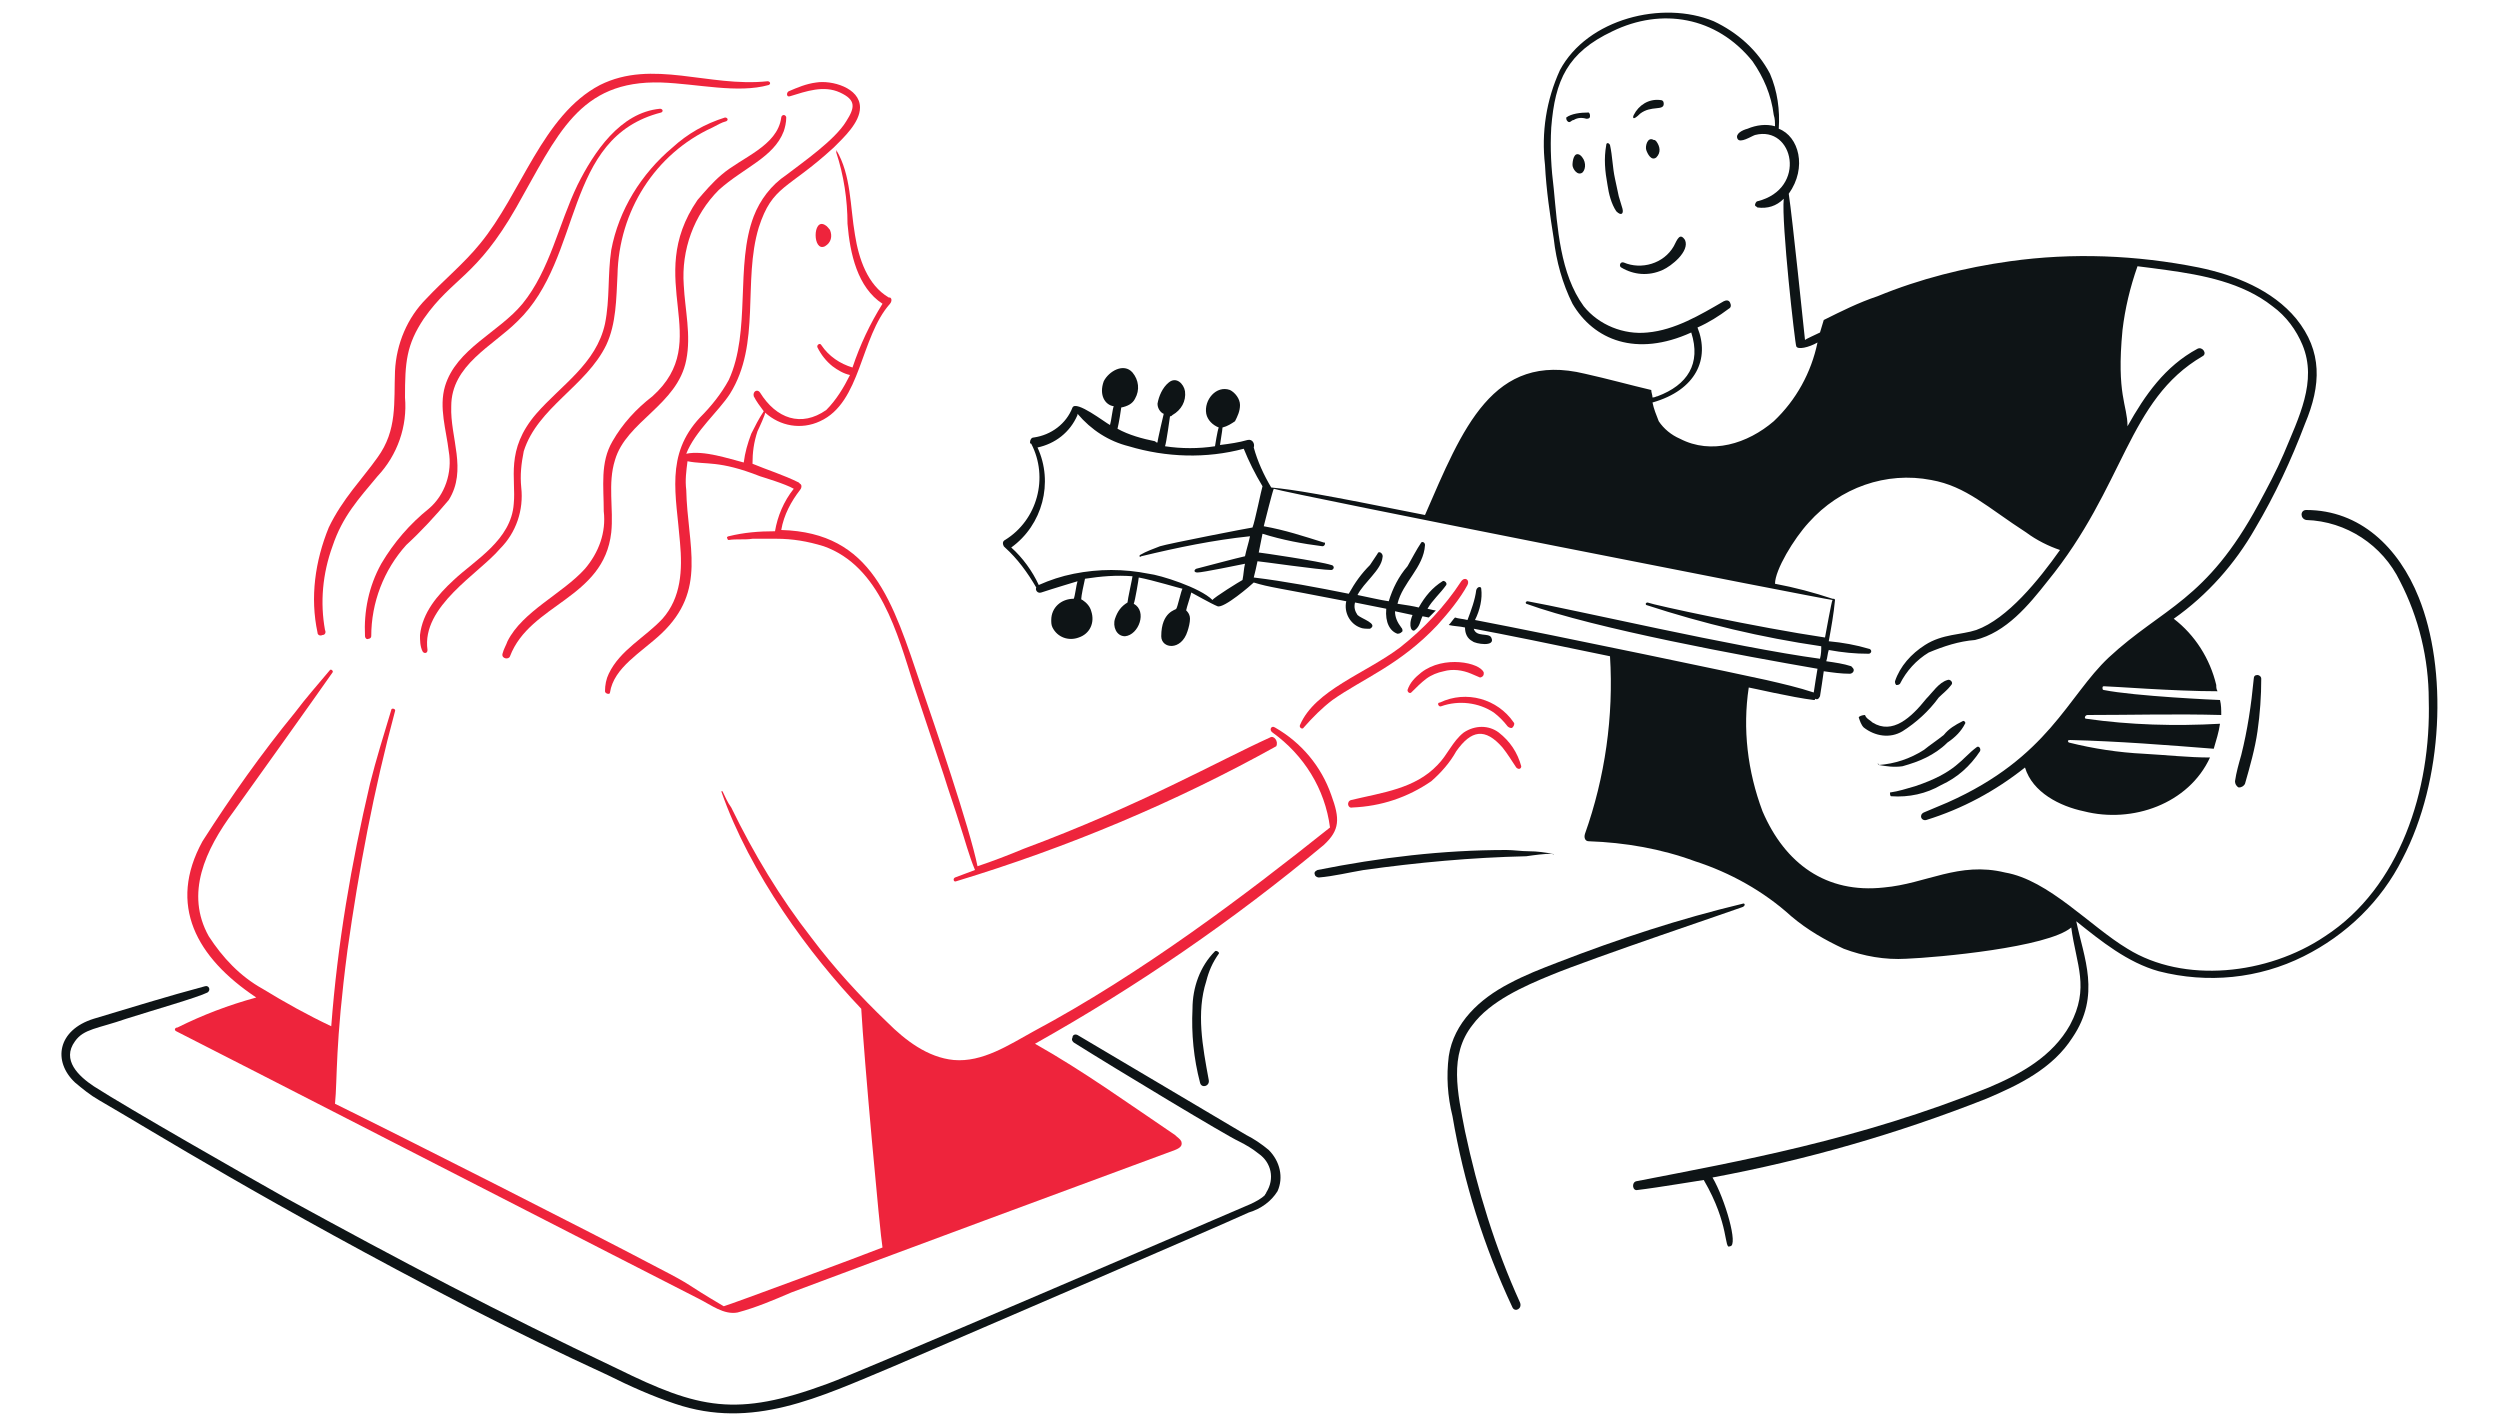
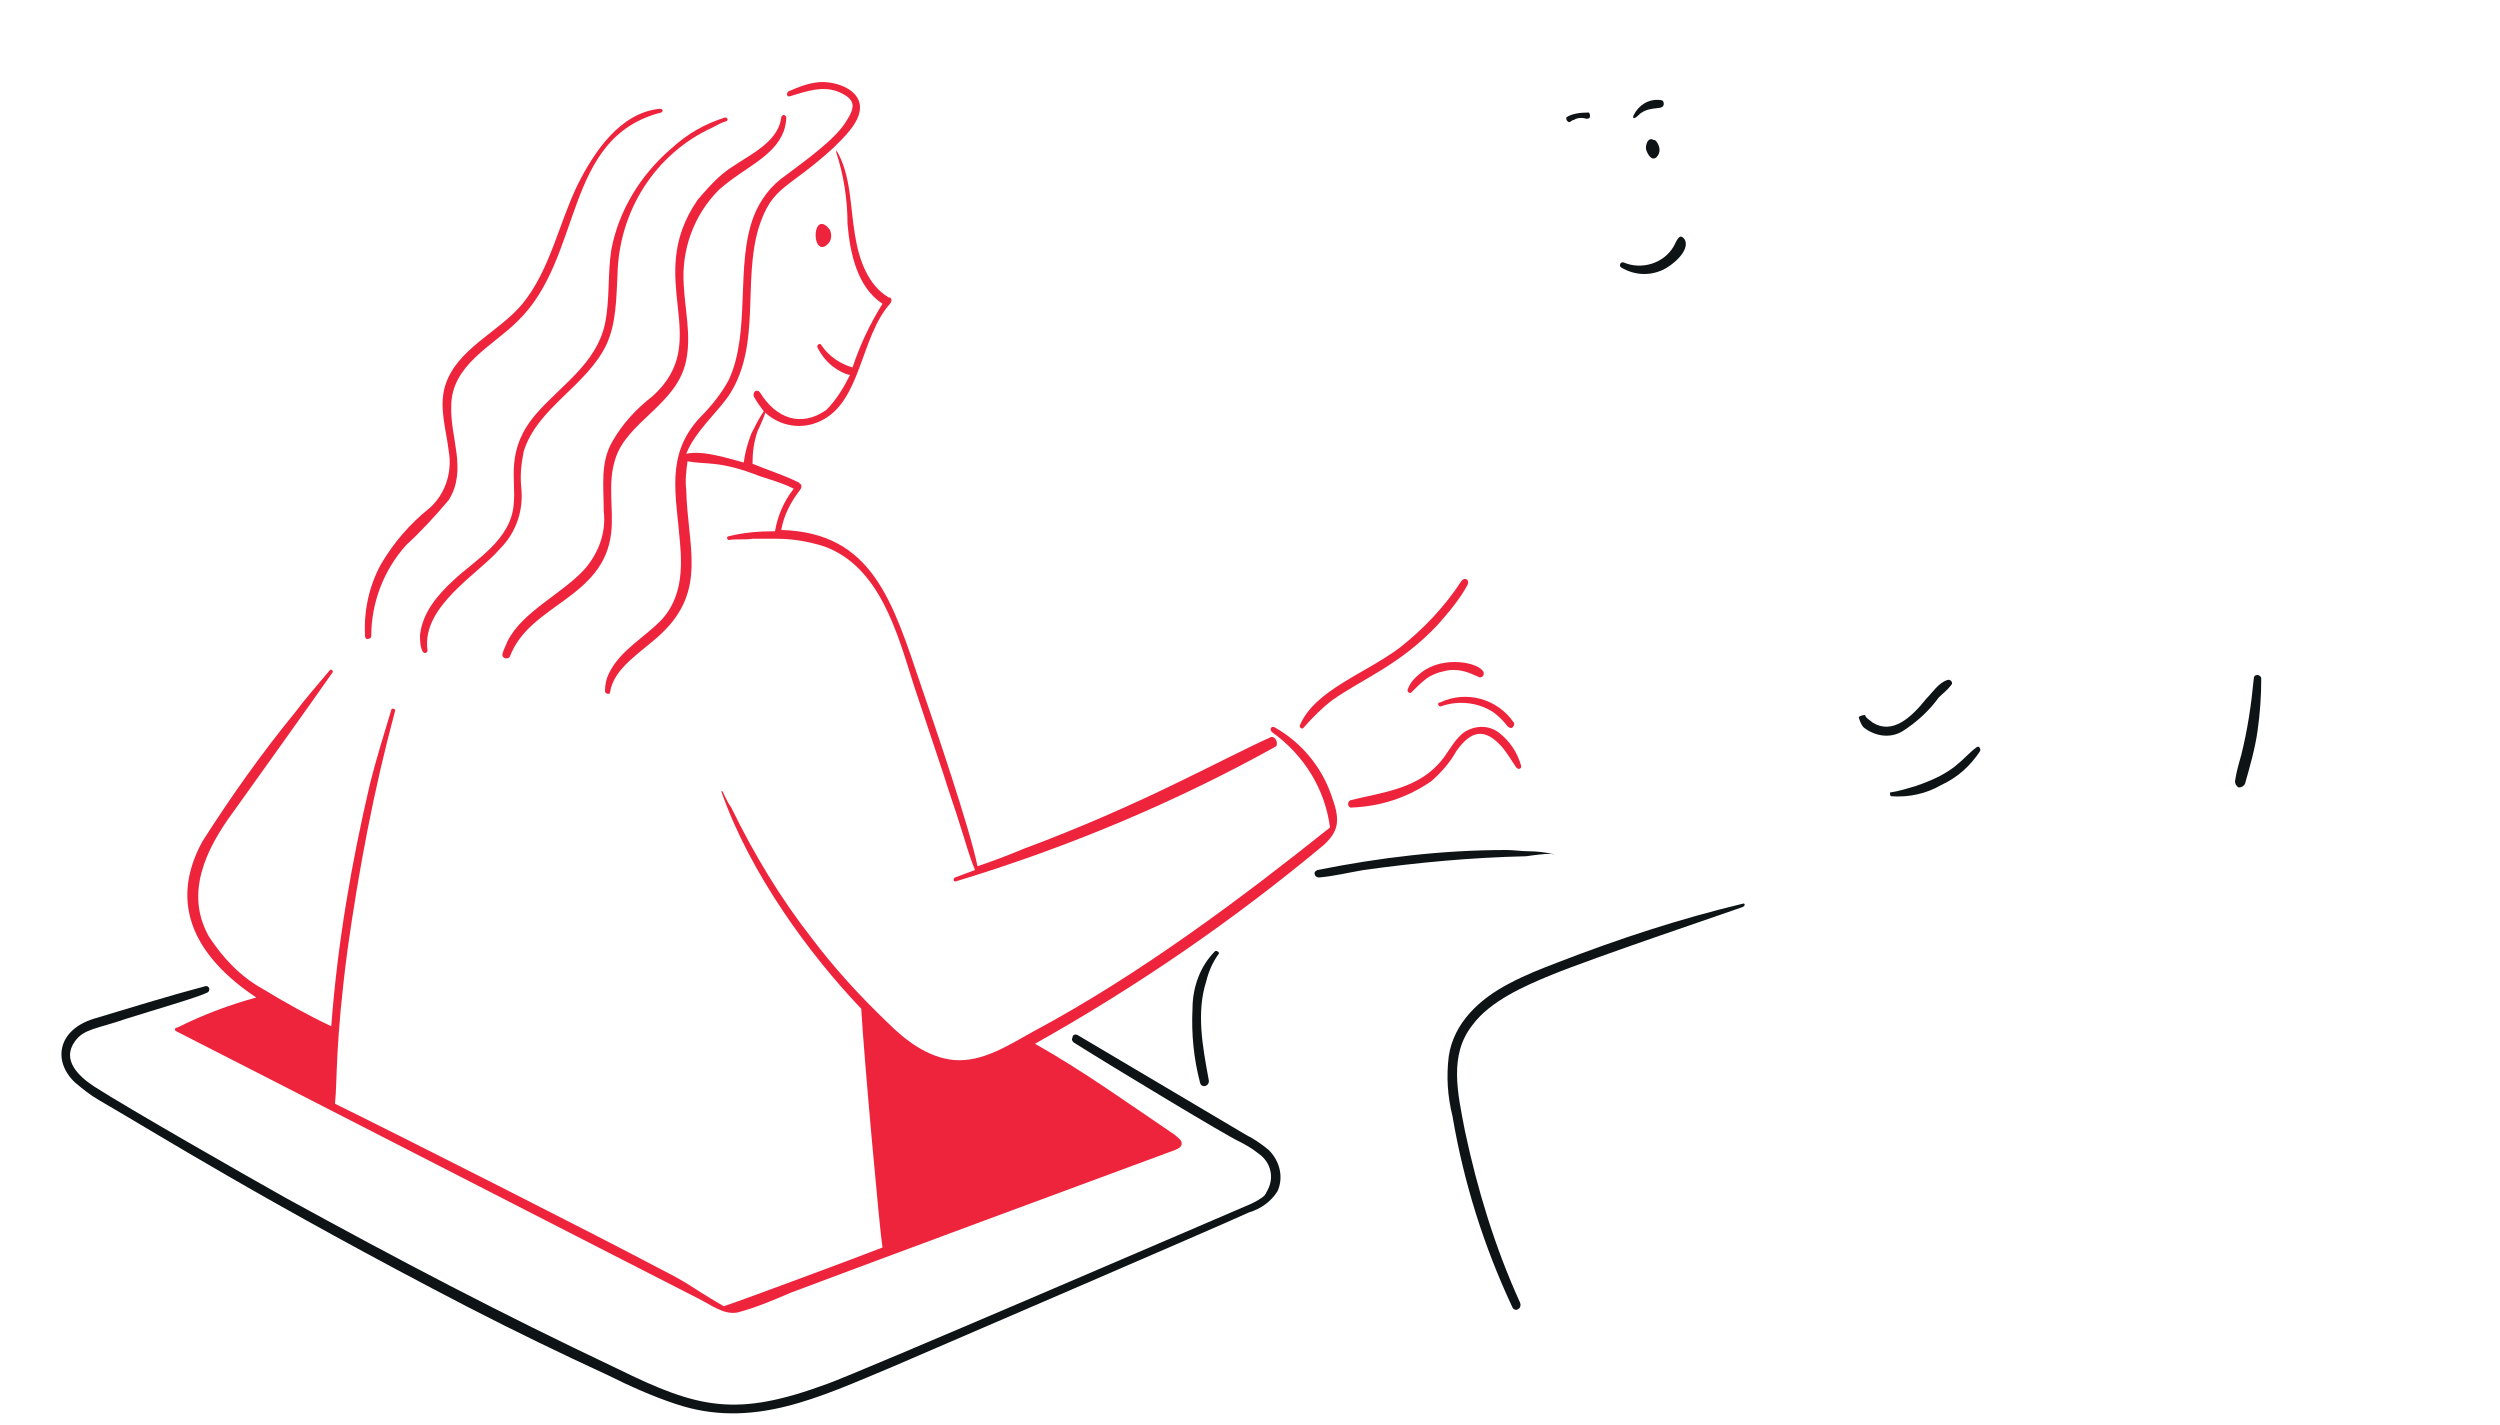
<svg xmlns="http://www.w3.org/2000/svg" version="1.1" id="Layer_1" x="0px" y="0px" viewBox="0 0 200 114" style="enable-background:new 0 0 200 114;" xml:space="preserve">
  <style type="text/css">
	.st0{fill:#0E1416;}
	.st1{fill:#EE243C;}
</style>
  <g>
    <path class="st0" d="M16.4,78.9c-3,0.8-5.9,1.7-8.9,2.6c-2.9,0.9-3.3,3.4-1.5,5.1c0.6,0.5,1.2,1,1.9,1.4   c4.5,2.6,13.4,8.2,29.6,16.6c3.7,1.9,7.4,3.7,11.1,5.4c1.8,0.9,3.6,1.7,5.4,2.3c6.2,2.1,11.5-0.5,17.5-3c3-1.3,25.8-11.1,28.4-12.3   c1-0.3,1.8-0.9,2.3-1.7c0.5-1.1,0.2-2.4-0.7-3.3c-0.6-0.5-1.2-0.9-1.8-1.2c-3.9-2.3-12.8-7.6-13.5-8c-0.2-0.1-0.4,0-0.4,0.2   c-0.1,0.2,0,0.3,0.1,0.4c3.5,2.2,12.3,7.5,13.2,7.9c0.6,0.3,1.1,0.6,1.6,1c1,0.7,1.3,2,0.6,3.1c0,0.1-0.1,0.1-0.1,0.2   c-0.3,0.3-0.7,0.5-1.1,0.7c-2.1,0.9-31.6,13.6-33.9,14.4c-7.3,2.7-10.3,2-16.8-1.2c-9.5-4.5-17.3-8.6-26.6-13.7   c-3.2-1.8-12.5-7.1-15.3-8.9c-1.2-0.8-2.6-2.1-1.5-3.6c0.7-1,1.8-1,4.1-1.8c2.2-0.7,5.7-1.7,6.5-2.1C16.9,79.2,16.7,78.8,16.4,78.9   z" />
    <path class="st1" d="M112.9,55.4c0.4-0.4,0.8-0.8,1.2-1.1c0.4-0.3,0.9-0.5,1.4-0.6c0.7-0.2,1.5-0.1,2.2,0.2   c0.2,0.1,0.5,0.2,0.7,0.3c0.1,0,0.3-0.1,0.3-0.3c0,0,0,0,0-0.1c-0.3-0.8-3.2-1.4-5,0c-0.5,0.4-0.9,0.8-1.1,1.4   C112.6,55.4,112.8,55.5,112.9,55.4z" />
    <path class="st1" d="M115.3,56.5c1.4-0.5,3-0.3,4.2,0.5c0.4,0.3,0.8,0.7,1.1,1.1c0.1,0.1,0.3,0.2,0.4,0.1s0.2-0.3,0.1-0.4   c-1.3-1.9-3.8-2.6-5.9-1.6C114.9,56.2,115.1,56.6,115.3,56.5z" />
    <path class="st1" d="M121.7,61.3c-0.3-1.1-0.9-2-1.8-2.7c-0.8-0.6-1.9-0.6-2.8,0c-0.9,0.7-1.3,1.8-2.1,2.6   c-1.8,1.9-4.4,2.2-6.9,2.8c-0.4,0.1-0.3,0.7,0.1,0.6c2.3-0.1,4.4-0.8,6.3-2.1c0.8-0.7,1.5-1.5,2-2.4c1.2-1.7,2.3-1.9,3.7-0.3   c0.4,0.5,0.7,1,1.1,1.6C121.5,61.6,121.7,61.5,121.7,61.3z" />
    <path class="st0" d="M148.7,57.4c0.1,0.3,0.2,0.6,0.4,0.8c0.9,0.7,2.1,0.9,3.1,0.3c1.1-0.7,2.1-1.6,2.9-2.7c0.3-0.3,0.7-0.6,1-1   c0.2-0.2-0.1-0.5-0.3-0.4c-0.7,0.2-1.2,1-1.7,1.5c-1.2,1.5-2.7,2.9-4.3,1.9c-0.2-0.2-0.5-0.3-0.6-0.6   C149,57.2,148.7,57.3,148.7,57.4z" />
-     <path class="st0" d="M150.3,61.2c0.6,0.1,1.2,0.2,1.9,0.1c0.7-0.2,1.3-0.4,1.9-0.7c0.6-0.3,1.2-0.7,1.7-1.2   c0.6-0.4,1.1-0.9,1.4-1.5c0.1-0.1-0.1-0.3-0.2-0.2c-0.6,0.3-1.1,0.6-1.5,1.1c-0.5,0.4-1.1,0.8-1.6,1.2   C152.8,60.7,151.6,61.1,150.3,61.2C150.2,60.9,150.2,61.2,150.3,61.2z" />
    <path class="st0" d="M151.3,63.7c1.4,0.1,2.8-0.2,4-0.9c1.3-0.6,2.3-1.5,3.1-2.7c0.1-0.2-0.1-0.5-0.3-0.3c-1.2,0.9-1.6,2-4.9,3.1   c-0.7,0.2-1.3,0.4-2,0.5C151.2,63.5,151.2,63.7,151.3,63.7z" />
    <path class="st0" d="M139.4,72.3c-5,1.2-9.9,2.8-14.8,4.7c-1.3,0.5-2.6,1-3.9,1.7c-2.3,1.2-4.4,3.1-4.8,5.8   c-0.2,1.6-0.1,3.2,0.3,4.8c0.9,5.3,2.5,10.4,4.8,15.3c0.2,0.4,0.8,0.1,0.6-0.4c-2-4.4-3.4-9-4.4-13.7c-0.6-3.1-1.3-6.1,0.6-8.5   c1.4-1.9,4.1-3.1,6.3-4c3.4-1.4,14.7-5.2,15.2-5.4C139.7,72.5,139.6,72.2,139.4,72.3z" />
    <path class="st0" d="M124.2,68.3c-0.6-0.1-1.2-0.2-1.9-0.2c-0.6,0-1.2-0.1-1.8-0.1c-5.1,0-10.1,0.6-15.1,1.6   c-0.2,0.1-0.3,0.2-0.2,0.4c0,0.1,0.2,0.2,0.3,0.2c1.2-0.1,2.4-0.4,3.6-0.6c4.3-0.6,8.6-1,13-1.1C122.8,68.4,123.5,68.3,124.2,68.3   C124.3,68.5,124.3,68.3,124.2,68.3z" />
    <path class="st0" d="M97.2,76.1c-1.2,1.2-1.8,2.9-1.8,4.6c-0.1,2,0.1,4,0.6,5.9c0.1,0.5,0.8,0.3,0.7-0.2c-0.5-2.7-1-5.4-0.2-7.9   c0.2-0.8,0.5-1.5,1-2.2C97.6,76.2,97.3,76,97.2,76.1z" />
    <path class="st1" d="M66,19.7c0.5-0.3,0.6-0.8,0.4-1.3c-0.1-0.1-0.2-0.3-0.4-0.4C65,17.4,65,20.2,66,19.7z" />
-     <path class="st1" d="M25.4,50.6c0,0.2,0.2,0.3,0.4,0.2c0.2,0,0.3-0.2,0.2-0.4c-0.4-2.2-0.2-4.5,0.6-6.7c0.8-2.4,2.1-3.8,3.6-5.6   c1.6-1.7,2.4-4,2.2-6.3c0-2.8,0.1-4.2,1.5-6.3c2.3-3.3,4.2-3.3,7.4-8.9c3.3-5.8,5-10.2,11.6-10c2.9,0.1,6.1,0.9,8.6,0.2   c0.2-0.1,0.1-0.3-0.1-0.3C56.7,7,52.2,4.7,48,6.8c-4.6,2.4-6.3,8.7-9.6,12.7c-1.3,1.6-2.9,2.9-4.3,4.4c-1.5,1.5-2.4,3.6-2.5,5.8   c-0.1,2.5,0.2,4.7-1.4,6.9c-1.2,1.7-2.8,3.3-3.9,5.6C25.2,44.9,24.8,47.8,25.4,50.6z" />
    <path class="st1" d="M57.7,14c-0.7,0.6-1.3,1.3-1.9,2c-4.4,6.4,1.4,11.2-3.6,15.7c-1.3,1-2.4,2.2-3.2,3.6c-1,1.7-0.7,3.6-0.7,5.6   c0.2,1.7-0.4,3.3-1.5,4.6c-1.8,2-5,3.4-6.2,5.8c-0.1,0.3-0.3,0.6-0.4,1c-0.1,0.4,0.5,0.5,0.6,0.2c1.6-4.2,7.5-4.6,8.1-9.9   c0.2-1.9-0.3-3.9,0.3-5.8c0.9-3.1,5-4.4,5.7-8c0.4-2-0.1-4-0.2-6c-0.2-2.8,0.8-5.6,2.8-7.6c2-1.8,4.4-2.6,5.2-4.7   c0.1-0.3,0.2-0.7,0.2-1.1c0-0.1-0.1-0.2-0.2-0.2c-0.1,0-0.2,0.1-0.2,0.2l0,0C62.2,11.7,59.3,12.6,57.7,14z" />
    <path class="st1" d="M40,43.9c1.3-1.3,1.9-3.1,1.7-4.9c-0.1-1,0-1.9,0.2-2.9c1.1-3.5,5-5.2,6.6-8.5c0.8-1.7,0.8-3.7,0.9-5.6   c0.1-5.1,3-9.7,7.6-11.8c0.4-0.2,0.7-0.4,1.1-0.5c0.2-0.1,0.1-0.3-0.1-0.3c-1.6,0.5-3,1.3-4.2,2.4c-2.5,2.1-4.3,5-4.9,8.2   c-0.3,2-0.1,3.9-0.5,5.9c-0.7,3.2-3.5,4.9-5.5,7.2c-2.5,2.9-1.6,5.2-1.8,7.2c-0.2,2.9-3.1,4.5-4.8,6.1c-1.3,1.2-2.5,2.6-2.7,4.4   c0,0.4,0,0.9,0.2,1.3c0.1,0.2,0.4,0.2,0.4-0.1C33.7,48.5,38.3,45.9,40,43.9z" />
    <path class="st1" d="M34.3,40.7c-1.5,1.2-2.8,2.7-3.8,4.4c-1,1.8-1.4,3.8-1.3,5.8c0,0.1,0.1,0.3,0.3,0.2c0.1,0,0.2-0.1,0.2-0.2   c0-2.7,1-5.3,2.8-7.3c1.2-1.1,2.3-2.3,3.4-3.6c1.5-2.4,0.1-5,0.2-7.5c0-3.3,3.3-4.8,5.3-6.8C46.7,20.6,45,11,52.9,9   c0.2-0.1,0.1-0.3-0.1-0.3c-3.2,0.3-5.3,3.5-6.6,6.1c-1.5,3.1-2.2,6.8-4.4,9.5c-1.9,2.3-5.3,3.6-6.2,6.6c-0.5,1.7,0.1,3.5,0.3,5.2   C36.2,37.8,35.6,39.6,34.3,40.7z" />
    <path class="st1" d="M106.5,63.6c-0.8-2.3-2.4-4.2-4.5-5.4c-0.3-0.2-0.5,0.2-0.2,0.4c2.5,1.8,4.2,4.5,4.6,7.6   c-6.9,5.5-15.1,11.7-23.7,16.3c-2,1.1-4.1,2.5-6.4,2.3c-2.1-0.2-3.9-1.6-5.3-3c-2.2-2.1-4.3-4.4-6.1-6.8c-2.5-3.2-4.6-6.7-6.4-10.4   c-0.3-0.4-0.5-0.9-0.7-1.3h-0.1l0,0c2.3,6.6,7.1,13.1,11.2,17.4c0.2,3.7,1.5,18,1.7,19.1c-1.5,0.6-12,4.5-12.7,4.7   c-3.4-2-2.2-1.5-5.3-3.1c-4.9-2.6-20.5-10.5-25.8-13.1c0.2-2,0-4.7,1-12.3c0.9-6.4,2.1-12.8,3.8-19.1c0.1-0.2-0.3-0.3-0.3-0.1   c-0.6,2-1.2,3.9-1.7,5.9c-1.5,6.4-2.6,12.8-3.1,19.4c-1.9-0.9-3.7-1.9-5.5-3c-1.8-1-3.2-2.5-4.3-4.2c-1.9-3.4-0.3-6.9,2-10   c0.8-1.1,7-9.8,7.9-11.1c0.1-0.1-0.1-0.3-0.2-0.2c-1,1.2-1.9,2.2-2.8,3.4c-2.7,3.3-5.1,6.7-7.4,10.3c-2.8,5.1-0.5,9.3,4.3,12.5   c-2.2,0.6-4.3,1.4-6.3,2.4c-0.2,0-0.3,0.2-0.1,0.3c2,1,40.2,20.6,41.8,21.4c1,0.5,2,1.3,3.1,1.1c1.5-0.4,2.9-1,4.3-1.6   c5.3-2,25.8-9.6,30.7-11.4c0.5-0.2,0.6-0.4,0.5-0.7c-0.1-0.2-0.3-0.3-0.5-0.5c-3.7-2.5-7.3-5.1-11.2-7.3   c8.2-4.6,15.9-9.9,23.1-15.9C107.2,66.4,107.2,65.5,106.5,63.6z" />
    <path class="st1" d="M101.6,59c-4.2,1.9-10.3,5.4-19.7,8.9c-1.2,0.5-2.5,1-3.7,1.4c-0.6-3-3.5-11.5-4.5-14.4   c-2.3-6.8-3.9-12.3-11.2-12.5c0.2-1.2,0.8-2.3,1.5-3.2c0.1-0.1,0.2-0.4,0-0.5c0,0,0,0-0.1-0.1c-1.2-0.6-2.5-1-3.7-1.5   c0-0.9,0.1-1.7,0.4-2.6c0.1-0.2,0.7-1.5,0.6-1.5c1.2,1.1,2.9,1.4,4.4,0.7c3.3-1.5,3.2-6.7,5.6-9.4c0.1-0.1,0.2-0.4,0-0.5   c0,0,0,0-0.1,0c-1.7-1-2.4-3.1-2.7-5C68,16.5,68.1,14,66.9,12c0.1,0,0,0,0,0.2c0.6,1.8,0.9,3.8,0.9,5.7c0.2,2.4,0.8,5.1,2.8,6.4   c-1,1.6-1.8,3.3-2.4,5.1c-1-0.3-1.9-0.9-2.5-1.8c-0.1-0.2-0.4,0-0.3,0.2c0.3,0.6,0.7,1.1,1.2,1.5c0.4,0.3,0.9,0.6,1.4,0.7   c-0.5,1-1.1,2-1.9,2.8c-2,1.4-4,0.7-5.3-1.4c-0.2-0.3-0.6-0.1-0.5,0.3c0.2,0.4,0.5,0.8,0.8,1.2c-0.4,0.6-0.7,1.2-1,1.8   c-0.3,0.8-0.5,1.5-0.6,2.3c-1.2-0.3-3.2-1-4.6-0.7c0.7-1.8,2.6-3.4,3.5-4.8c2.5-4,1-9,2.3-13.3c1.1-3.4,2.3-3,6-6.4   c0.8-0.8,2.1-2,2.1-3.2c0-1.6-2.3-2.2-3.5-2c-0.8,0.1-1.5,0.4-2.2,0.7c-0.2,0.1-0.2,0.5,0.1,0.4c1.3-0.4,2.7-0.9,4-0.3   c1.3,0.6,1.2,1.2,0.5,2.3c-0.9,1.5-3.5,3.3-4.8,4.3c-1.2,0.8-2.1,2-2.6,3.3c-1.5,3.9-0.2,9.2-2,13.1c-0.6,1.1-1.4,2.1-2.3,3   c-2.8,3-1.9,6.2-1.6,10c0.2,2.2,0.1,4.4-1.4,6.1c-1.4,1.5-3.4,2.5-4.3,4.4c-0.2,0.4-0.3,0.9-0.3,1.4c0,0.2,0.4,0.3,0.4,0.1   c0.3-2,2.5-3.2,4.1-4.7c3.7-3.5,2.1-7,2-11.5c-0.1-0.8,0-1.5,0.1-2.3c1.5,0.3,2.5-0.1,5.8,1.2c0.3,0.1,2,0.6,2.7,1   c-0.8,1-1.3,2.2-1.5,3.4c-1.3,0-2.5,0.1-3.7,0.4c-0.1,0-0.2,0.1-0.1,0.2c0,0.1,0.1,0.1,0.1,0.1c0.6-0.1,1.3,0,1.9-0.1   c0.6,0,1.3,0,1.9,0c1.3,0,2.5,0.2,3.8,0.6c4.5,1.6,5.9,7,7.2,11.1c0.8,2.4,1.6,4.8,2.4,7.2c0.4,1.3,0.9,2.7,1.3,4   c0.4,1.2,0.7,2.4,1.2,3.6c-0.5,0.2-1.1,0.4-1.6,0.6c-0.2,0.1-0.1,0.4,0.1,0.3c8.9-2.7,17.5-6.3,25.6-10.8   C102.3,59.3,101.9,58.8,101.6,59z" />
    <path class="st0" d="M180.3,54.3c-0.2,2.1-0.5,4.1-1,6.1c-0.2,0.7-0.4,1.4-0.5,2.1c0,0.2,0.1,0.4,0.3,0.5c0.2,0,0.4-0.1,0.5-0.3   c0.4-1.4,0.8-2.8,1-4.2c0.2-1.4,0.3-2.8,0.3-4.2c0-0.2-0.2-0.3-0.3-0.3C180.4,54,180.3,54.1,180.3,54.3z" />
-     <path class="st0" d="M126.4,12.4c-0.5-0.3-0.6,0.5-0.6,0.8s0.4,0.9,0.8,0.6C126.9,13.5,126.9,12.8,126.4,12.4   C126.4,12.5,126.4,12.5,126.4,12.4z" />
    <path class="st0" d="M131.7,12c0.1,0.3,0.4,0.9,0.8,0.6c0.4-0.4,0.3-0.9,0-1.3c-0.1-0.1-0.1-0.1-0.2-0.1   C131.8,10.9,131.6,11.7,131.7,12z" />
-     <path class="st0" d="M129.8,16.7c-0.1-0.3-0.2-0.7-0.3-1c-0.1-0.5-0.2-0.9-0.3-1.4c-0.2-0.9-0.2-1.8-0.4-2.7   c-0.1-0.2-0.3-0.2-0.3,0c-0.2,1.1-0.1,2.1,0.1,3.2c0.1,0.7,0.3,1.5,0.7,2.1C129.7,17.3,129.9,17.1,129.8,16.7z" />
    <path class="st0" d="M133.9,19.7c-0.8,1.4-2.6,1.9-4,1.3c-0.3-0.1-0.4,0.3-0.2,0.4c1,0.6,2.2,0.7,3.3,0.2c0.7-0.3,2.2-1.5,1.8-2.4   C134.4,18.6,134.2,19.1,133.9,19.7z" />
    <path class="st0" d="M131.2,9.1c0.9-0.7,1.9-0.2,1.9-0.8c0-0.2-0.1-0.3-0.3-0.3l0,0c-0.9-0.1-1.7,0.4-2.1,1.2   C130.6,9.4,130.6,9.7,131.2,9.1z" />
    <path class="st0" d="M125.3,9.4c0,0.1,0,0.2,0.1,0.3c0.2,0.2,0.3-0.1,0.5-0.1c0.3-0.2,0.7-0.2,1-0.1c0.1,0,0.3,0,0.3-0.2   c0-0.1,0-0.2-0.1-0.3C126.4,9,125.7,9.1,125.3,9.4z" />
    <path class="st1" d="M116.9,46.5c-1.3,2-3,3.8-4.9,5.3c-2.8,2.1-6.8,3.4-8,6.2c-0.1,0.2,0.2,0.4,0.3,0.2c0.7-0.8,1.5-1.6,2.3-2.2   c2.4-1.7,5.4-2.8,8.4-6c0.9-1,1.8-2.1,2.4-3.2C117.6,46.4,117.2,46.1,116.9,46.5z" />
-     <path class="st0" d="M193.5,47.8c-1.6-4-4.7-7-9-7c-0.5,0-0.5,0.7,0,0.8c3.2,0.1,6.1,2,7.5,4.9c1.5,2.9,2.3,6.2,2.3,9.5   c0.2,7.2-2.3,15-8.3,18.9c-4.6,3.1-11.3,3.8-15.8,1c-3-1.8-6.3-5.5-9.8-6.1c-3.7-0.9-6.3,0.9-9.7,1.2c-4.6,0.5-7.9-1.9-9.7-6.1   c-1.2-3.2-1.6-6.6-1.1-9.9c0.1,0,3.5,0.8,5.2,1c0.1,0,0.1,0,0.1-0.1c0.2,0.1,0.3,0,0.4-0.2l0,0c0.1-0.6,0.2-1.3,0.3-2   c0.7,0.1,1.4,0.2,2.1,0.2c0.1,0,0.3-0.1,0.3-0.3c0-0.1-0.1-0.2-0.2-0.3c-0.6-0.2-1.3-0.3-2-0.4c0.1-0.3,0.1-0.6,0.2-0.9   c1.1,0.2,2.1,0.3,3.2,0.3c0.1,0,0.2-0.1,0.2-0.2s-0.1-0.2-0.2-0.2c-1-0.3-2.1-0.5-3.2-0.6c0.2-1.1,0.4-2.2,0.5-3.3   c0-0.1-0.1-0.1-0.2-0.1c-1.5-0.5-3-0.9-4.6-1.2c0-1.1,1.5-3.6,2.7-4.9c2.5-2.8,6.2-4.1,9.8-3.4c2.8,0.5,4.5,2.2,7.6,4.2   c0.8,0.6,1.8,1.1,2.7,1.4c-1.7,2.4-4.2,5.5-6.7,6.4c-1.2,0.4-2.7,0.3-4.1,1.2c-1.1,0.7-2,1.7-2.4,2.9c0,0.1,0,0.2,0.1,0.3   c0.1,0,0.2,0,0.3-0.1c0.5-1,1.3-1.9,2.3-2.5c1.2-0.5,2.4-0.9,3.7-1c2.5-0.6,4.3-2.8,5.8-4.7c6.2-7.6,6.4-14.5,12.4-18   c0.4-0.2,0-0.8-0.4-0.6c-2.6,1.4-4.2,3.7-5.6,6.2c0-1.7-0.9-2.5-0.4-7.7c0.2-1.7,0.6-3.4,1.2-5.1c0.8,0.1,1.6,0.2,2.3,0.3   c2.9,0.4,6.1,1,8.5,2.9c1.1,0.8,1.9,1.9,2.4,3.1c1.2,2.9-0.3,5.8-1.5,8.7c-0.6,1.4-1.3,2.7-2,4c-4.2,7.8-7.7,8.3-12,12.3   c-3.3,3.1-4.8,8-12.9,11.6l-1.9,0.8c-0.4,0.2-0.2,0.7,0.2,0.6c2.9-0.9,5.5-2.3,7.9-4.2c0.6,2,2.8,3.1,4.7,3.5   c3.9,1,8.4-0.6,10.1-4.3c-1.7,0-3.5-0.2-5.3-0.3c-2-0.1-4-0.4-6-0.9c-0.1-0.1-0.1-0.2,0.1-0.2c3.9,0.1,7.7,0.4,11.5,0.7   c0.2-0.7,0.4-1.3,0.5-2c-3.6,0.2-7.2,0.1-10.7-0.4c-0.2,0-0.1-0.3,0.1-0.3c3.5,0,7.1-0.1,10.7,0c0-0.4,0-0.8-0.1-1.2   c-0.2,0-6.8-0.3-9.3-0.8c-0.1,0-0.1-0.1-0.1-0.2s0.1-0.1,0.1-0.1c0.6,0,5.6,0.4,9.1,0.4c-0.1-0.2-0.1-0.3-0.1-0.5   c-0.5-2.1-1.7-4-3.4-5.3c2.7-1.9,4.9-4.4,6.5-7.2c1.6-2.7,2.9-5.5,4-8.4c1.3-3.1,1.4-5.8-0.7-8.4c-1.9-2.3-4.9-3.5-7.8-4.1   c-5-1-10.1-1.2-15.1-0.5c-3.6,0.5-7.2,1.4-10.6,2.8c-1.5,0.5-2.9,1.2-4.3,1.9c-0.1,0.3-0.2,0.7-0.3,1c-0.4,0.2-1.1,0.5-1.2,0.6   c-0.1-0.9-1-9.7-1.3-11.7c1.5-2.1,0.8-4.6-0.8-5.2c0.1-1.5-0.1-3-0.7-4.4c-1-1.9-2.6-3.3-4.5-4.2C133,0,127,1.5,124.8,5.6   c-1.1,2.4-1.5,5-1.2,7.6c0.1,2,0.4,4,0.7,5.9c0.2,1.8,0.7,3.6,1.5,5.2c1.7,2.9,5.1,4.3,9.5,2.3c0.8,2.5-0.3,4.2-2.7,5.1   c-0.1,0-0.2,0.1-0.4,0.1c0-0.2-0.1-0.4-0.1-0.6c-1.7-0.4-3.5-0.9-5.3-1.3c-7.4-1.8-9.8,4.4-12.8,11.3c-8.5-1.7-10.3-2-12.3-2.2   c-0.6-1-1.1-2.1-1.4-3.2c0.1-0.3-0.1-0.7-0.5-0.6c-0.7,0.2-1.4,0.3-2.2,0.4c0-0.1,0.2-1.2,0.2-1.4c0.4-0.1,0.7-0.3,1-0.5   c0.2-0.4,0.4-0.8,0.4-1.3s-0.4-1-0.8-1.2c-1.1-0.4-2.1,0.8-1.9,1.9c0.1,0.5,0.5,0.9,1,1.1c-0.1,0.2-0.3,1.5-0.3,1.5   c-1.3,0.2-2.7,0.2-4,0c0.1-0.2,0.4-2.4,0.4-2.4c0.1,0,0.1,0,0.2-0.1c0.7-0.4,1.1-1.1,1-1.9c-0.1-0.6-0.7-1.2-1.3-0.7   c-0.5,0.4-0.8,1.1-0.9,1.7c0,0.5,0.4,0.8,0.5,0.8c0,0-0.5,2.1-0.5,2.3c-0.1,0-0.1,0-0.2-0.1c-1-0.2-2.1-0.5-3-1   c0.1-0.4,0.3-1.6,0.3-1.7c0.5-0.1,0.9-0.3,1.1-0.7c0.4-0.7,0.3-1.5-0.2-2.1c-0.7-0.8-1.9-0.1-2.3,0.7c-0.4,1.1,0.1,1.9,0.8,2   c-0.1,0.2-0.2,1.2-0.3,1.5c-0.4-0.2-2.7-2-3-1.4c-0.5,1.3-1.7,2.2-3.1,2.4c-0.2,0-0.3,0.2-0.3,0.4c0,0,0,0.1,0.1,0.1   c1.4,2.7,0.5,6.1-2.1,7.7c-0.2,0.1-0.2,0.3-0.1,0.5l0.1,0.1c1,0.9,1.8,2,2.5,3.2c-0.1,0.2,0.1,0.5,0.4,0.4c0.9-0.3,2.9-0.9,2.9-0.9   c-0.1,0.3-0.2,1.2-0.3,1.4c-1,0-1.8,0.7-1.8,1.7c0,0.2,0,0.4,0.1,0.6c0.4,0.8,1.3,1.1,2.1,0.8c0.9-0.3,1.3-1.2,1-2.1   c-0.1-0.4-0.4-0.7-0.7-0.9c0,0-0.1,0-0.1-0.1c0-0.2,0.2-1.2,0.3-1.6c1.3-0.2,2.5-0.3,3.8-0.2c0,0.1-0.4,1.9-0.4,2.1   c-0.5,0.3-0.8,0.7-1,1.3c-0.2,0.6,0.1,1.4,0.8,1.4c1.1-0.1,1.8-2,0.7-2.6c0.1-0.2,0.4-2,0.4-2.1c1.1,0.2,3.4,0.9,3.5,0.9   c-0.1,0.1-0.4,1.5-0.5,1.6c0,0.1-1.2,0.2-1.2,2.2c0,1,1.6,1.2,2.1-0.4c0.1-0.3,0.2-0.7,0.2-1c0-0.5-0.4-0.7-0.3-0.7   c0-0.1,0.4-1.3,0.4-1.4c0.2,0.1,1.6,0.9,2.1,1.1s2.7-1.7,2.9-1.9c1.3,0.4,1.8,0.4,7.4,1.5c-0.2,0.9,0.3,1.8,1.1,2.1   c0.2,0.1,0.5,0.1,0.8,0.1c0.7-0.4-0.7-0.8-1-1.1c-0.2-0.3-0.3-0.6-0.2-1l2.5,0.5c-0.1,1.1,0.3,1.8,0.9,2c0.2,0,0.3-0.1,0.4-0.2   c0-0.1,0-0.2-0.1-0.3c-0.3-0.4-0.5-0.8-0.5-1.3l1.4,0.3c-0.4,1,0,1.4,0.2,1.2c0.4-0.3,0.4-0.7,0.6-1.1l0.5,0.1   c0.2-0.2,0.3-0.3,0.5-0.5c0.1-0.1,0.2,0-0.6-0.2c0.4-0.7,1-1.2,1.5-1.9c0.1-0.2-0.2-0.4-0.3-0.3c-0.8,0.5-1.4,1.2-1.9,2.1   c-0.4-0.1-1-0.2-1.7-0.3c0.4-1.7,2.1-2.9,2.2-4.7c0-0.2-0.2-0.3-0.3-0.2c-0.4,0.6-0.7,1.2-1.1,1.9c-0.7,0.8-1.2,1.8-1.5,2.8   c-0.7-0.1-1.5-0.3-2.5-0.5c0.5-1,1.9-2,2-3c0.1-0.3-0.3-0.6-0.4-0.3c-0.2,0.3-0.4,0.6-0.6,0.9c-0.7,0.7-1.2,1.4-1.7,2.3   c-2.5-0.5-5.1-1-7.6-1.3c0.1-0.4,0.2-0.8,0.3-1.3c0.2,0,5,0.7,5.9,0.7c0.1,0,0.2-0.1,0.2-0.2s-0.1-0.2-0.2-0.2   c-0.9-0.3-5.7-1-5.8-1c0.1-0.5,0.2-1,0.3-1.5c1.6,0.5,3.2,0.8,4.8,1c0.1,0,0.2-0.1,0.2-0.2s0-0.1-0.1-0.1c-1.6-0.5-3.1-1-4.8-1.3   c0.1-0.4,0.7-2.8,0.8-3c1.2,0.4,43.8,8.8,44.7,8.9c-0.1,0.2-0.5,2.5-0.6,3c-5.4-0.8-13.7-2.6-14.2-2.8c-0.1,0-0.2,0.1-0.1,0.2   c4.6,1.5,9.2,2.6,14,3.3c0,0.3,0,0.6-0.1,1c-6.7-0.9-20-4-23.4-4.6c-0.1,0-0.2,0.1-0.1,0.2c5.5,2,17.5,4.2,23.3,5.2   c-0.1,0.6-0.2,1.2-0.3,1.9c-1.2-0.4-2.5-0.7-3.8-1s-17-3.6-23.3-4.8c0.4-0.8,0.6-1.7,0.5-2.5c0-0.2-0.3-0.2-0.4,0.1   c-0.1,0.8-0.4,1.6-0.7,2.4c-0.4-0.1-0.7-0.1-1-0.2c-0.2,0.2-0.3,0.4-0.5,0.6c0.4,0.1,0.9,0.1,1.3,0.2c0,0.5,0.2,0.9,0.6,1.1   c0.2,0.2,1.9,0.5,1.5-0.3c-0.2-0.4-1.2,0-1.4-0.7c2.2,0.4,6.6,1.3,10.9,2.2c0.3,4.8-0.4,9.7-2,14.2c-0.1,0.3,0,0.6,0.3,0.6   c2.9,0.1,5.8,0.6,8.5,1.6c2.8,0.9,5.5,2.4,7.7,4.4c1.3,1.1,2.7,1.9,4.2,2.6c1.6,0.6,3.3,0.9,5,0.8c2.5-0.1,11.3-0.9,13.2-2.5   c0.4,3,1.5,4.8-0.1,7.8c-1.4,2.5-3.9,3.9-6.5,5c-10.4,4.2-20,5.9-28.2,7.5c-0.4,0.1-0.3,0.8,0.1,0.7c1.7-0.2,5.2-0.8,5.3-0.8   c2.1,3.6,1.6,5.6,2.1,5.3c0.7,0-0.4-3.8-1.4-5.5c7.5-1.4,14.8-3.5,21.9-6.3c2.6-1.1,5.3-2.4,6.9-4.9c2.3-3.4,0.9-6.4,0.3-9.3   c2,1.6,4.1,3.3,6.6,4c3.9,1,8,0.6,11.6-1.2c3.4-1.7,6.2-4.4,7.9-7.8C195.5,62.4,195.8,53.5,193.5,47.8z M100.2,42.2   c-0.1,0-6.8,1.3-7.4,1.5c-0.5,0.2-1.1,0.4-1.6,0.7c-0.1,0.1,0,0.2,0.1,0.1c2.9-0.7,5.8-1.3,8.7-1.6c-0.1,0.5-0.3,1.1-0.4,1.6   c-0.5,0.1-3.5,0.9-3.9,1c-0.2,0.1-0.2,0.3,0.1,0.3c0.4,0,3.3-0.6,3.8-0.7c-0.1,0.4-0.1,0.8-0.2,1.3c-0.2,0.1-2.3,1.4-2.4,1.6   c-1-1-4.2-2-5.1-2.1c-2-0.4-4-0.4-6,0c-1,0.2-1.9,0.5-2.8,0.9c-0.5-1.1-1.3-2.2-2.2-3c2.5-1.8,3.4-5.2,2.1-8   c1.4-0.3,2.6-1.2,3.2-2.6v-0.1c1.1,1.3,2.5,2.2,4.1,2.6c3,0.9,6.2,1,9.2,0.2c0.4,1,0.9,2,1.5,3C100.9,39.2,100.4,41.7,100.2,42.2z    M134.4,35.1c-0.7-0.3-1.3-0.8-1.7-1.4c-0.2-0.5-0.4-1-0.5-1.5c3.5-1,4.6-3.5,3.6-6c0.9-0.4,1.7-0.9,2.5-1.5   c0.2-0.1,0.2-0.3,0.1-0.5c-0.1-0.2-0.3-0.2-0.5-0.1l0,0c-1.9,1.1-3.9,2.3-6.1,2.5c-1.9,0.2-3.9-0.6-5.1-2.1   c-1.9-2.6-2.1-6.3-2.4-9.4c-0.2-1.6-0.3-3.2-0.2-4.9c0.3-3.8,1.3-6,4.9-7.7c3.9-1.9,8.3-1.2,11.2,2.4c0.9,1.3,1.5,2.7,1.7,4.3   c0.1,0.3,0.1,0.6,0.1,0.9c-0.7-0.2-1.5-0.1-2.2,0.2c-0.4,0.1-1,0.4-0.8,0.8s1.1-0.2,1.4-0.3c3.1-0.8,4.2,4.3,0.2,5.3   c-0.1,0-0.2,0.2-0.2,0.3s0.1,0.1,0.2,0.2c0.8,0.1,1.5-0.1,2.1-0.7c-0.2,1.9,0.9,11.6,1,11.8c0.1,0.3,1,0.1,1.7-0.3   c-0.5,2.4-1.7,4.6-3.5,6.3C139.8,35.5,136.9,36.4,134.4,35.1L134.4,35.1z" />
  </g>
</svg>